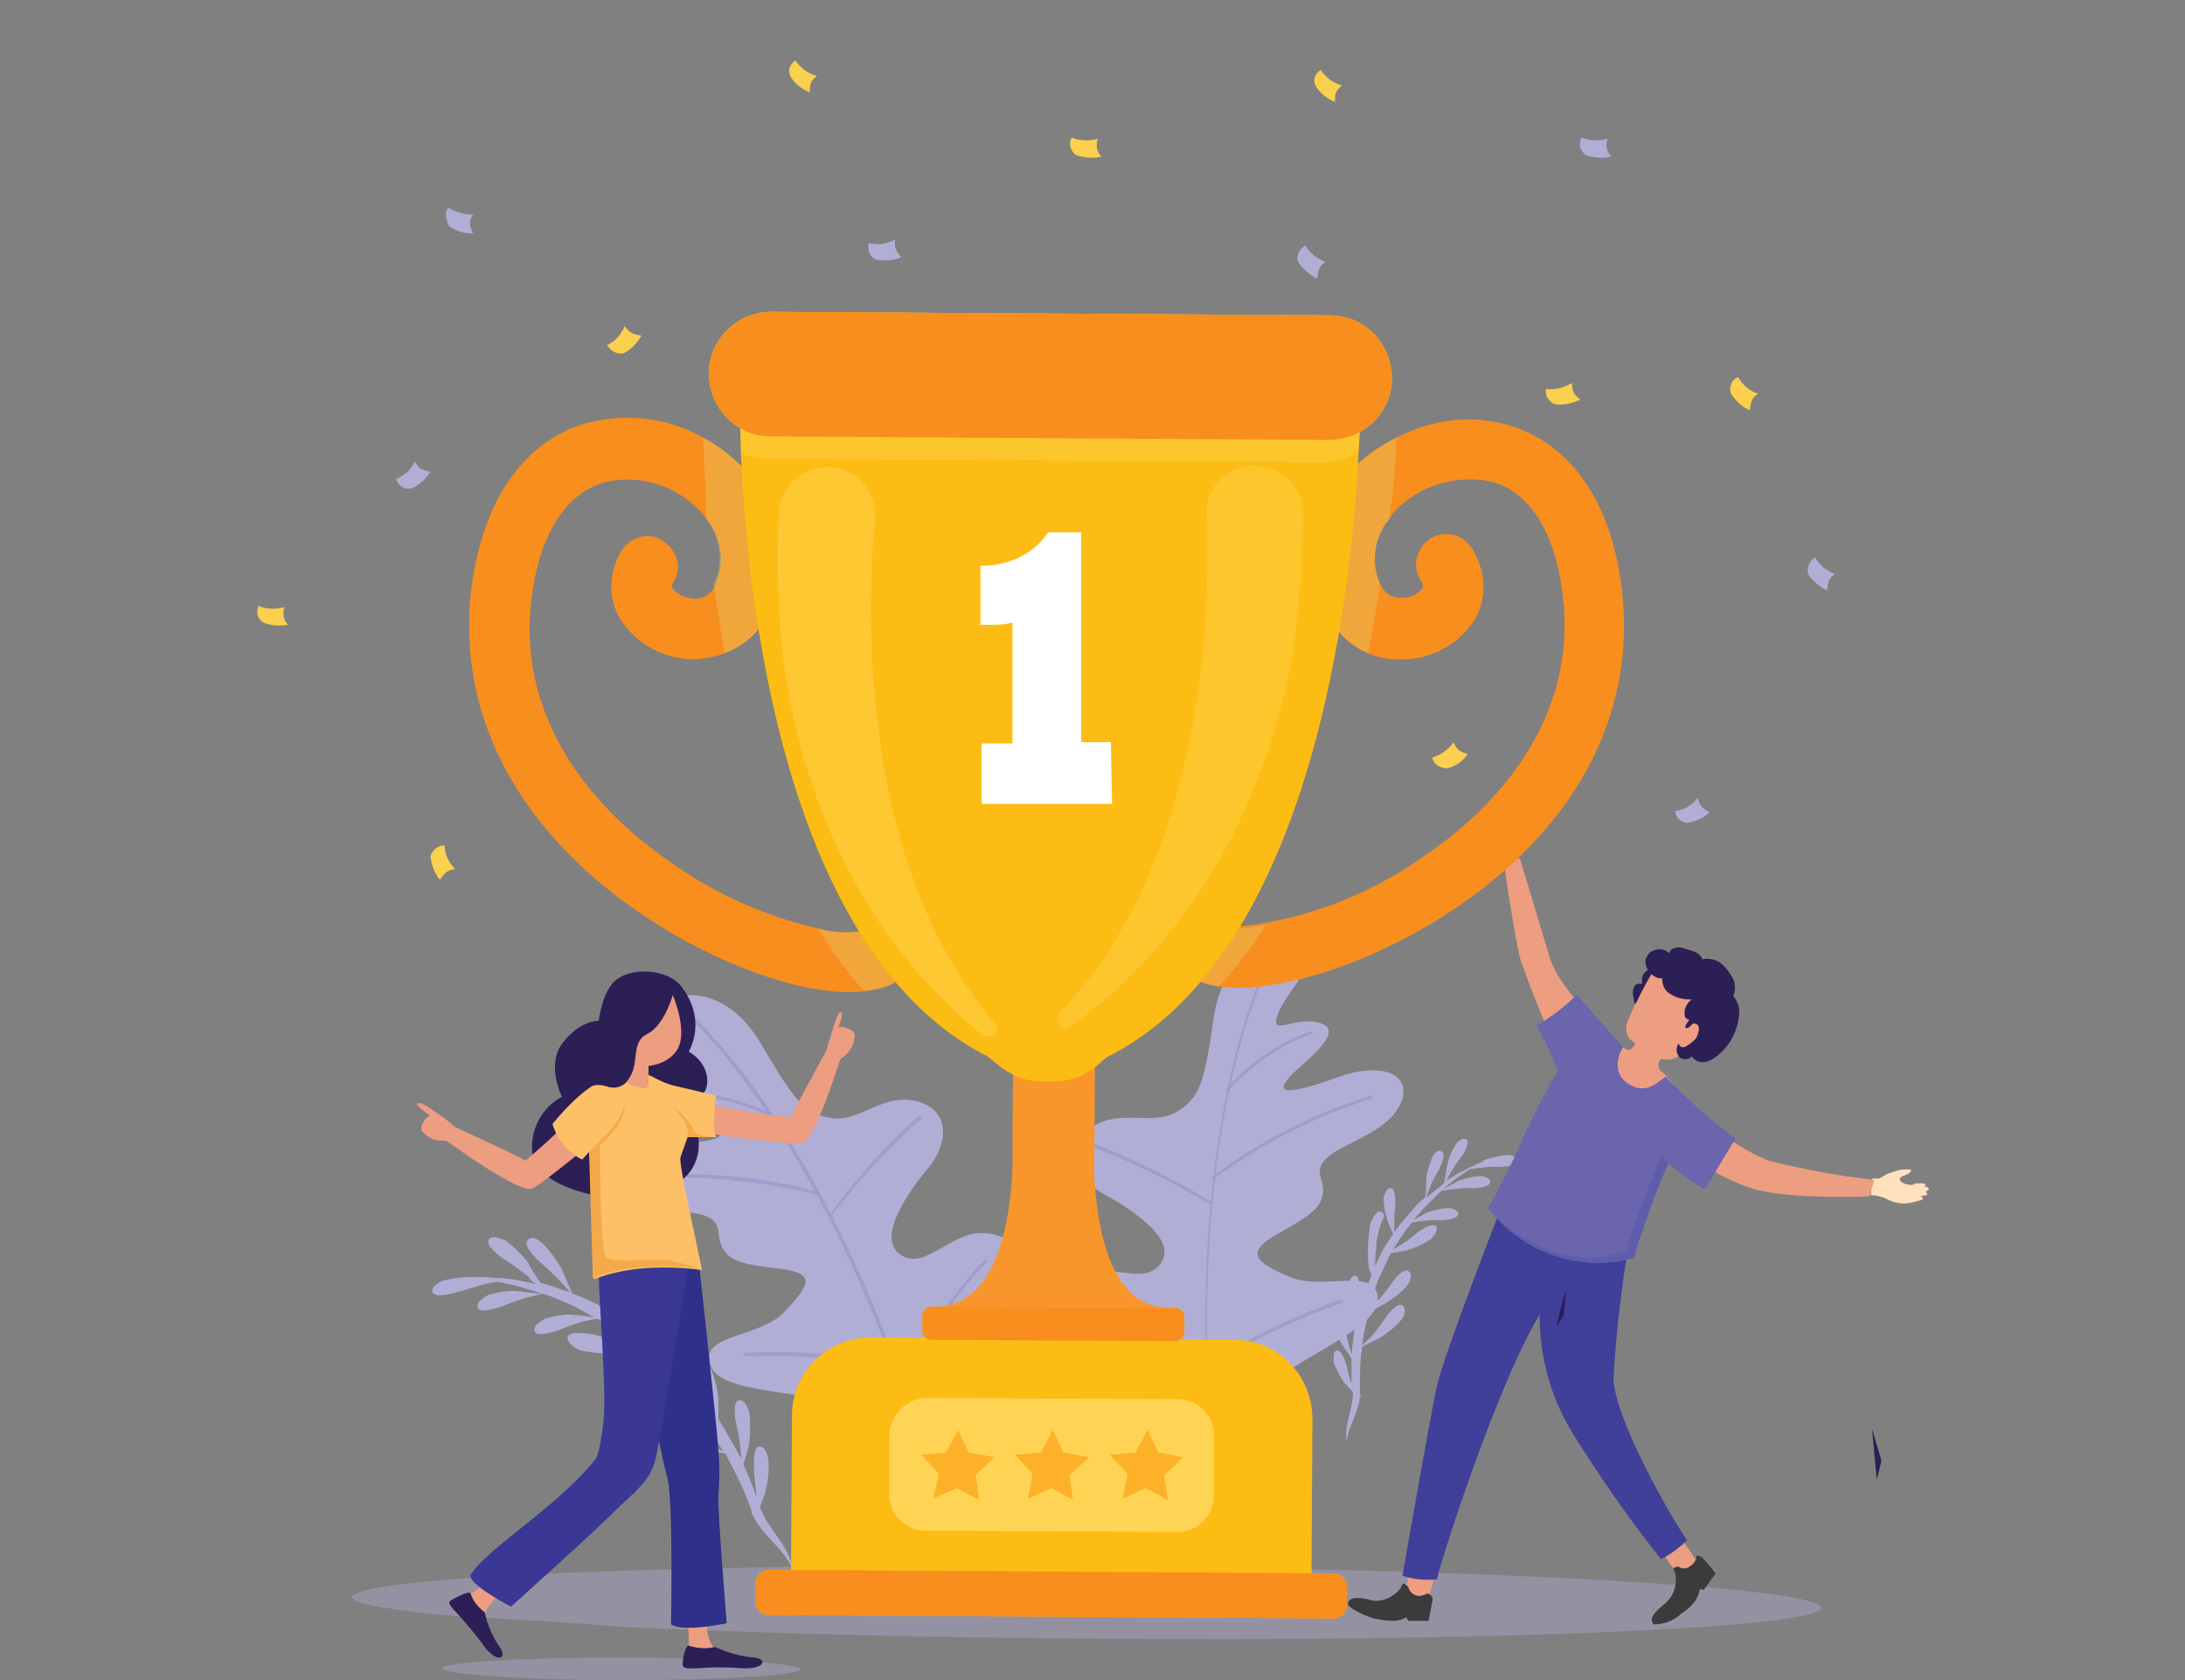
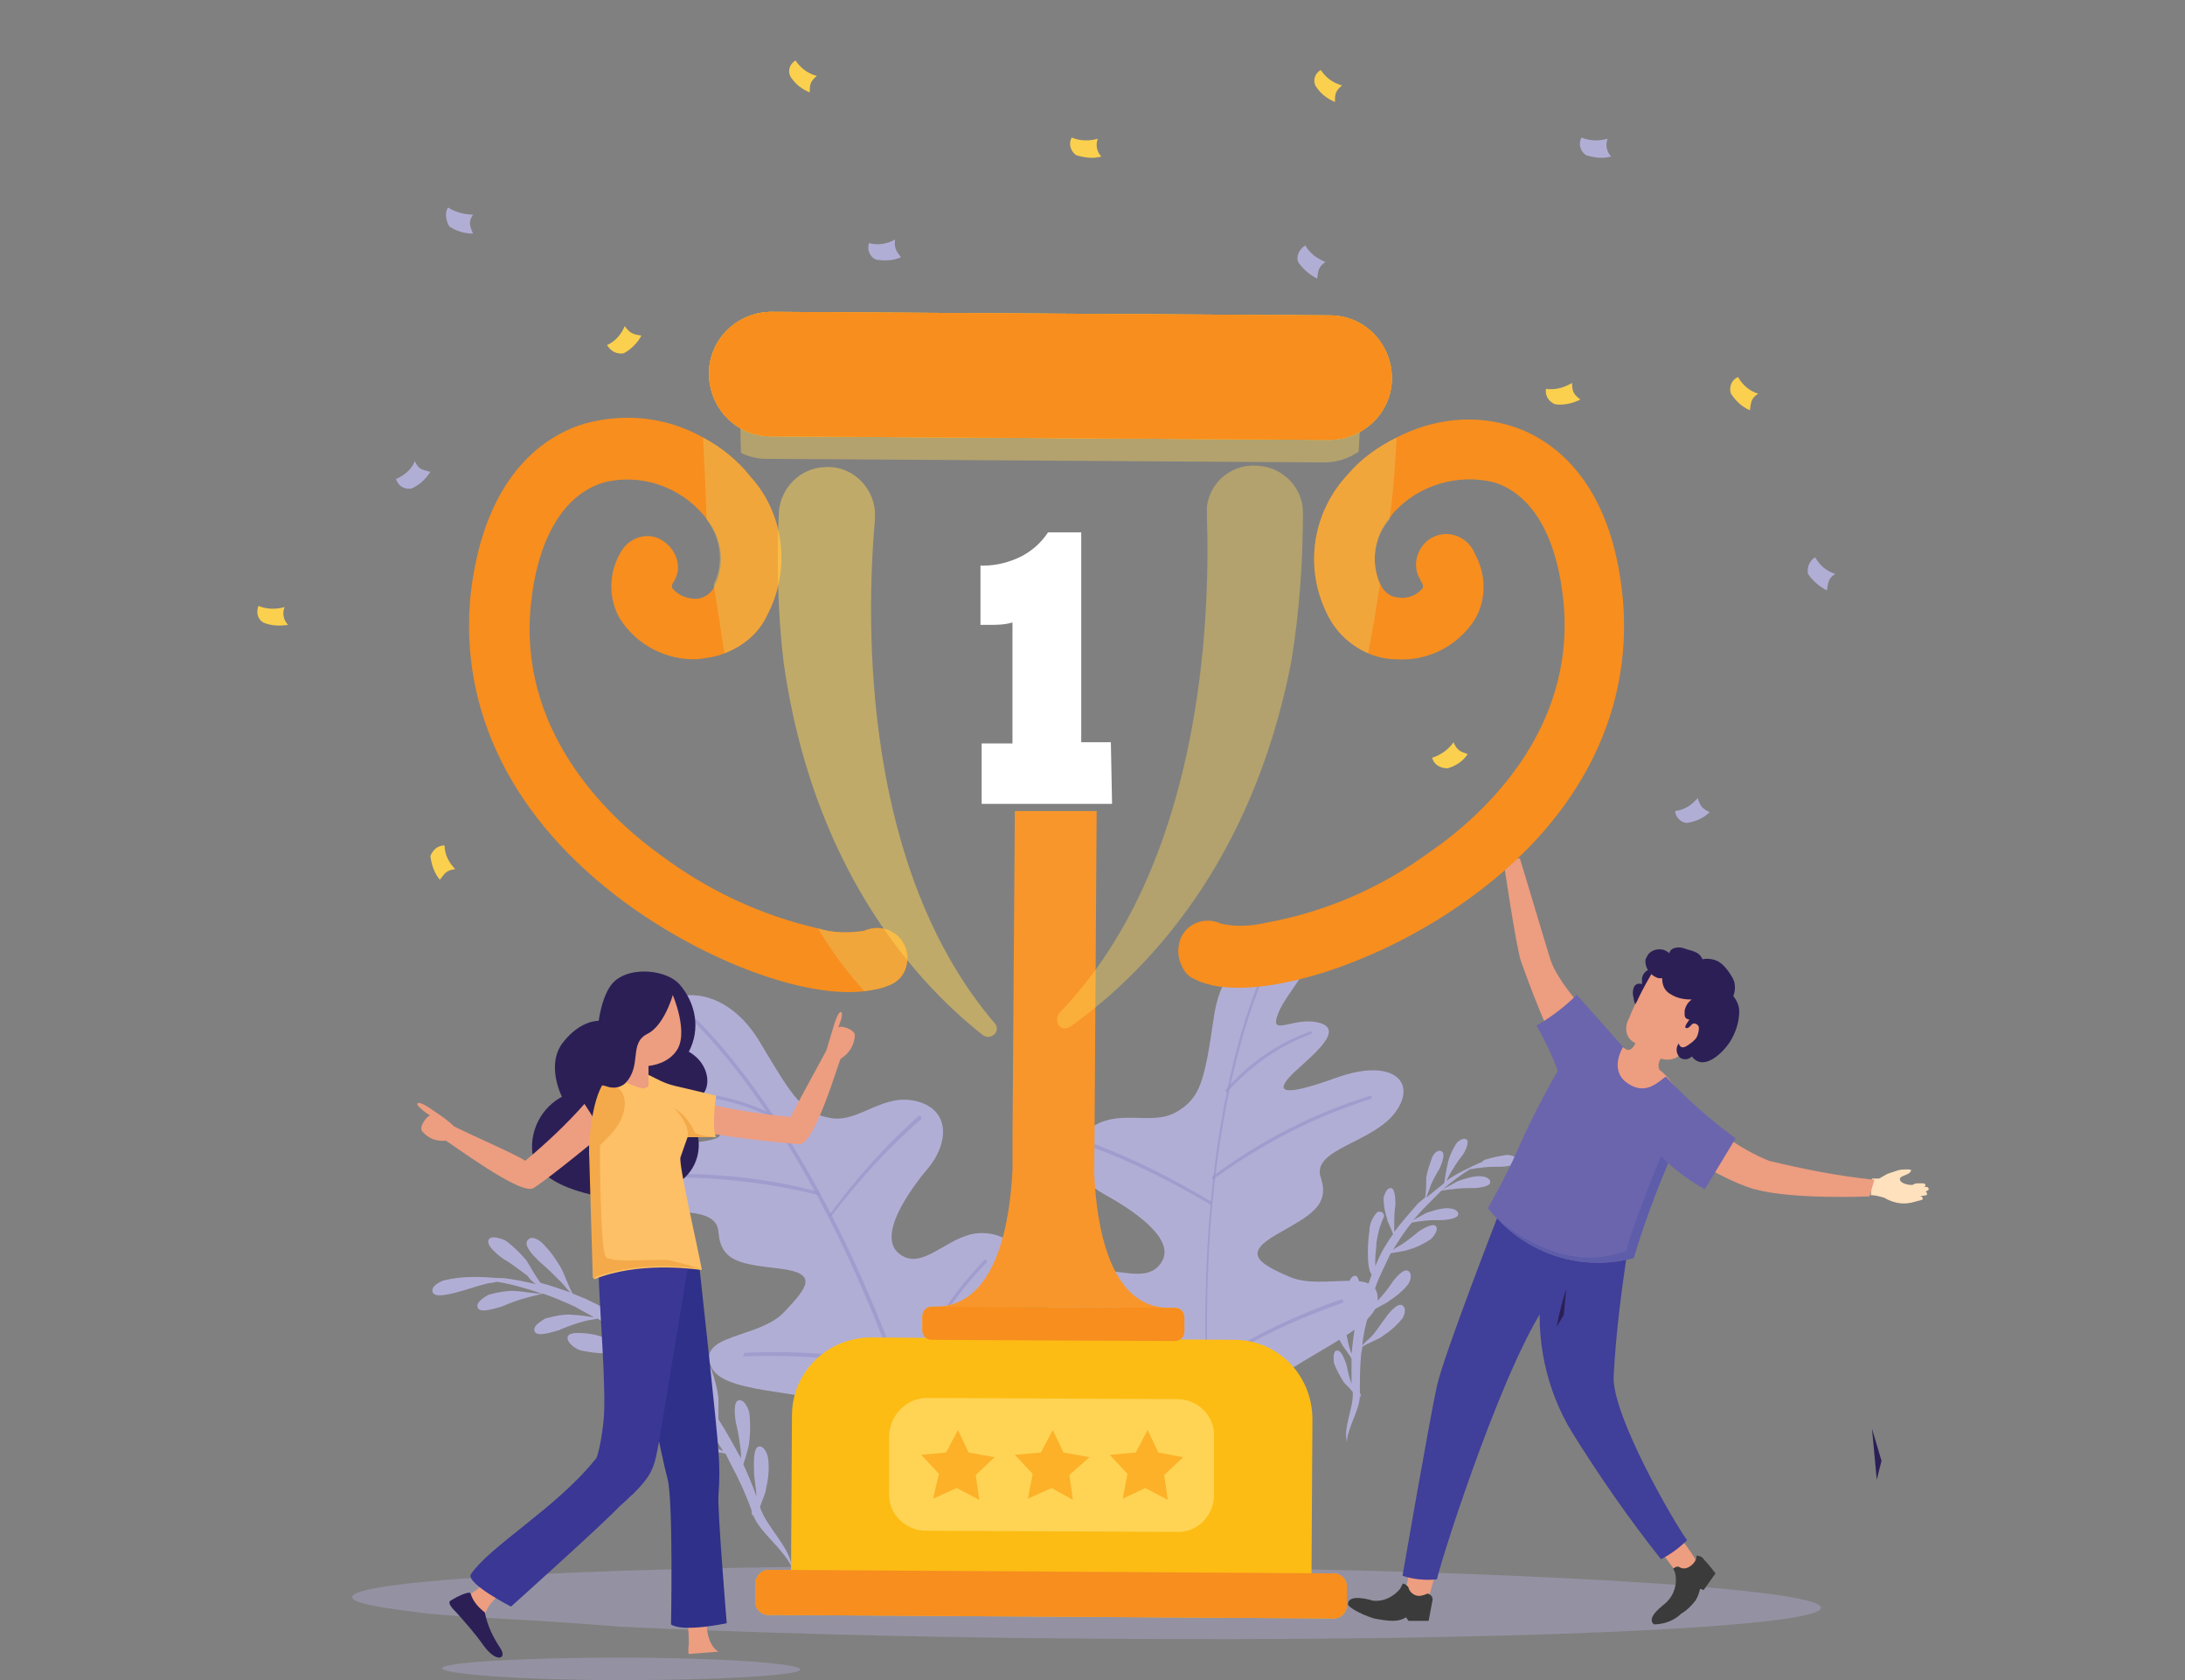
<svg xmlns="http://www.w3.org/2000/svg" version="1.1" id="katman_1" x="0px" y="0px" viewBox="0 0 184.3 141.7" style="enable-background:new 0 0 184.3 141.7;" xml:space="preserve">
  <rect x="0" y="0" width="184.3" height="141.7" fill="#808080" stroke="none" />
  <style type="text/css">
	.st0{fill:#B1AED6;}
	.st1{opacity:0.4;fill:#B1AED6;enable-background:new    ;}
	.st2{opacity:0.7;}
	.st3{fill:#9896CA;}
	.st4{fill:#FFE1BD;}
	.st5{fill:#ED9D80;}
	.st6{fill:#3A3B3A;}
	.st7{fill:#403F99;}
	.st8{fill:#6B65AE;}
	.st9{fill:#2C1F56;}
	.st10{fill:#5E5DA9;}
	.st11{fill:#FAD04E;}
	.st12{fill:#F8962B;}
	.st13{fill:#F78E1E;}
	.st14{opacity:0.5;fill:#EDBF59;enable-background:new    ;}
	.st15{fill:#FCBC13;}
	.st16{fill:#F7BC33;}
	.st17{opacity:0.4;fill:#FFD454;enable-background:new    ;}
	.st18{fill:#FCB129;}
	.st19{fill:#FFD454;}
	.st20{opacity:0.5;fill:#FFD454;enable-background:new    ;}
	.st21{fill:#FFFFFF;}
	.st22{fill:#2E3089;}
	.st23{fill:#3A3795;}
	.st24{fill:#FDC066;}
	.st25{fill:#F4AA4A;}
</style>
  <title>bursluluk</title>
  <g>
    <g id="katman_2_1_">
      <g id="katman_1-2">
        <path class="st0" d="M63.5,127.7c0,0.1,0,0.2,0,0.2c-0.1-0.2-0.1-0.3-0.1-0.5c-0.5-1.4-1.1-2.7-1.8-4l-0.4-0.8     c-0.7-0.2-2.2-0.2-2.7-0.3c-1-0.2-1.9-0.5-2.7-1c-0.3-0.2-1.1-1-0.8-1.4s1.9,0.3,2.3,0.6c0.8,0.5,1.6,1,2.5,1.4     c0.4,0.1,0.8,0.3,1.2,0.5c-0.7-1.1-1.4-2.2-2.1-3.3c-0.7-0.2-2.3-0.2-2.7-0.3c-1-0.2-1.9-0.5-2.7-1c-0.3-0.2-1.1-1-0.7-1.4     c0.4-0.4,1.9,0.3,2.3,0.6c0.8,0.5,1.6,1,2.5,1.4c0.4,0.1,0.8,0.3,1.2,0.5c-0.8-1.1-1.8-2.2-2.7-3.2c-0.7-0.7-1.4-1.3-2.1-1.9     c-0.8,0.1-1.8,0.3-2.1,0.3c-1,0.1-1.9,0-2.9-0.2c-0.4-0.1-1.3-0.7-1.1-1.2c0.2-0.5,2-0.2,2.4-0.1c0.9,0.3,1.9,0.5,2.8,0.7     c0.2,0,0.3,0,0.5,0.1c-1-0.8-2.1-1.5-3.2-2.2c-0.3,0.1-0.6,0.1-1,0.2c-0.8,0.2-1.6,0.5-2.3,0.8c-0.4,0.1-1.8,0.6-2,0.1     s0.6-0.9,0.9-1.1c0.8-0.2,1.6-0.4,2.4-0.3c0.3,0,1.1,0.1,1.7,0.2c-0.5-0.3-1.1-0.6-1.6-0.9c-0.9-0.4-1.8-0.8-2.7-1.1     c-0.4,0.1-0.8,0.2-1.2,0.3c-0.8,0.2-1.6,0.5-2.3,0.8c-0.4,0.1-1.8,0.6-2,0.1s0.6-0.9,0.9-1.1c0.8-0.2,1.6-0.4,2.5-0.3     c0.3,0,1.3,0.2,2,0.2c-1.2-0.4-2.5-0.8-3.8-1c-0.3,0.1-0.7,0.1-1,0.2c-0.8,0.2-1.6,0.5-2.4,0.7c-0.4,0.1-1.8,0.5-2,0     c-0.2-0.5,0.6-0.9,0.9-1c0.8-0.2,1.6-0.3,2.5-0.3c0.2,0,0.3,0,0.5,0c0.7,0,1.3,0.1,2,0.1h0.1l0,0c0.9,0.1,1.8,0.3,2.7,0.5     c-0.3-0.2-0.5-0.4-0.7-0.7c-0.7-0.5-1.3-1-2-1.4c-0.3-0.2-1.5-1.1-1.3-1.6s1.1-0.1,1.4,0c0.7,0.5,1.3,1.1,1.8,1.7     c0.2,0.3,0.8,1.4,1.2,1.9c0.8,0.2,1.6,0.5,2.5,0.8c-0.3-0.3-0.5-0.6-0.8-0.9c-0.6-0.6-1.2-1.2-1.8-1.7c-0.3-0.3-1.4-1.3-1-1.8     c0.4-0.5,1.1,0.1,1.3,0.3c0.6,0.6,1.1,1.3,1.5,2c0.2,0.3,0.7,1.7,1,2.2c0.3,0.1,0.7,0.3,1,0.4c1.3,0.6,2.6,1.3,3.8,2.1     c-0.1-0.2-0.1-0.5-0.2-0.7c-0.3-0.8-0.6-1.5-1-2.2c-0.1-0.3-0.7-1.7-0.3-2s1,0.5,1.1,0.8c0.3,0.8,0.5,1.6,0.6,2.4     c0,0.3,0,1.3,0,2c1.2,0.8,2.3,1.7,3.3,2.6c-0.1-0.3-0.2-0.5-0.3-0.8c-0.3-0.6-0.6-1.2-0.9-1.7c-0.5-0.9-1.1-1.7-1.9-2.4     c-0.2-0.2-0.2-0.5,0-0.7c0.1-0.1,0.3-0.2,0.5-0.2h0.1c0.8,0.2,1.3,1,1.7,1.8c0.3,0.6,1.9,3.7,1.5,4.6c1.1,1.2,2.1,2.4,2.9,3.8     c-0.3-0.7-0.6-1.5-1-2.2c-0.2-0.3-0.7-1.7-0.3-2s1,0.5,1.1,0.8c0.3,0.8,0.5,1.6,0.6,2.4c0,0.3,0,1.1,0,1.8     c0.7,1.1,1.3,2.2,1.9,3.3c0-0.2,0-0.3,0-0.5c-0.1-0.8-0.2-1.6-0.4-2.4c-0.1-0.4-0.3-1.9,0.2-2s0.8,0.7,0.9,1     c0.1,0.8,0.1,1.7,0,2.5c0,0.3-0.3,1.3-0.5,1.9c0.4,0.9,0.8,1.8,1.1,2.7c0-0.7-0.2-1.4-0.2-2.2c0-0.4-0.1-1.9,0.4-2     s0.8,0.8,0.8,1.1c0.1,0.8,0,1.7-0.2,2.5c0,0.3-0.3,0.9-0.5,1.5c0.6,1.8,2.5,3.3,2.7,5.1C66,130.5,64,129.2,63.5,127.7z" />
        <path class="st1" d="M153.6,135.6c0,1.7-27.8,2.9-62,2.6c-14.9-0.1-28.5-0.5-39.2-1c-8.7-0.7-12-0.7-16.2-1.1c-1-0.1,0.9,0.1,0,0     c-4.2-0.5-6.5-0.9-6.5-1.4c0-1.7,27.8-2.9,62-2.6C126,132.3,153.6,133.9,153.6,135.6z" />
        <path class="st0" d="M77.5,124.4c0,0-0.1-2.6-4-4.9c-4-2.5-12.3-1.6-13.5-4.2c-1.3-2.8,4-2.4,6.1-4.6c2.1-2.2,2.9-3.3-0.3-3.7     c-3.2-0.4-5-0.5-5.2-3.1s-5.2-1-7.9-2.8c-2.7-1.8-1.4-4.4,3.6-4.6s5.1-0.8,3.6-1.5s-5.8-1.7-4.1-3.2s4.6-0.4,3.1-2     s-5.1-2.6-3.5-4.6s5.9-2,8.7,2.7c2.8,4.7,3.6,6,6,6.4s4.4-2.2,7.3-1.4c2.9,0.8,2.5,3.7,0.9,5.6s-4.3,5.7-2.5,7.2     c1.8,1.5,3.7-1,6.1-1.6c2.7-0.6,6,1.5,3.6,5.4s-6.4,7-6,15.6C78.9,124.8,78.2,124.6,77.5,124.4z" />
        <g class="st2">
          <path class="st3" d="M78.7,124.9c-0.1,0-0.1,0-0.2-0.1C70,95.6,57.7,85.4,57.6,85.3s-0.1-0.1,0-0.2l0,0c0.1-0.1,0.2-0.1,0.2,0      c0.1,0.1,12.5,10.3,21,39.6C78.8,124.8,78.8,124.9,78.7,124.9L78.7,124.9z" />
        </g>
        <g class="st2">
          <path class="st3" d="M65.2,94.3C65.2,94.4,65.2,94.4,65.2,94.3c-2.6-1.3-5.5-2-8.4-1.9c-0.1,0-0.1,0-0.2-0.1l0,0      c0-0.1,0-0.1,0.1-0.2l0,0c2.9-0.1,5.9,0.6,8.5,1.9C65.3,94.2,65.3,94.3,65.2,94.3C65.3,94.3,65.2,94.3,65.2,94.3z" />
        </g>
        <g class="st2">
          <path class="st3" d="M70.1,102.6L70.1,102.6c-0.2-0.1-0.2-0.2-0.1-0.2c2.2-3,4.7-5.8,7.5-8.3c0.1,0,0.2,0,0.2,0.1      c0,0,0,0.1,0,0.2C74.9,96.8,72.4,99.6,70.1,102.6C70.2,102.6,70.1,102.6,70.1,102.6z" />
        </g>
        <g class="st2">
          <path class="st3" d="M69.1,100.8C69.1,100.8,69,100.8,69.1,100.8c-4.9-1.2-9.9-1.7-14.9-1.4c-0.1,0-0.1-0.1-0.2-0.1      c0-0.1,0.1-0.2,0.1-0.2l0,0c5-0.3,10,0.1,14.9,1.4C69.1,100.5,69.1,100.6,69.1,100.8L69.1,100.8      C69.2,100.7,69.1,100.8,69.1,100.8z" />
        </g>
        <g class="st2">
          <path class="st3" d="M75.7,115.7L75.7,115.7c-5-1.7-12.8-1.3-12.9-1.3c-0.1,0-0.1,0-0.1-0.1l0,0c0-0.1,0-0.1,0.1-0.2l0,0      c0.1,0,8-0.5,13,1.3c0.1,0,0.1,0.1,0.1,0.2l0,0C75.8,115.7,75.8,115.7,75.7,115.7L75.7,115.7z" />
        </g>
        <g class="st2">
          <path class="st3" d="M76.4,117.7L76.4,117.7c-0.1,0-0.2-0.1-0.2-0.2l0,0c1.6-6,6.8-11.2,6.8-11.2c0.1-0.1,0.1-0.1,0.2,0      c0.1,0.1,0.1,0.1,0,0.2l0,0C83.2,106.5,78,111.6,76.4,117.7C76.5,117.7,76.5,117.7,76.4,117.7z" />
        </g>
        <path class="st0" d="M114.7,117.7c0,0,0.1,0.1,0.1,0.2c0-0.1,0-0.3-0.1-0.4c0-1.1,0-2.1,0.1-3.2c0-0.2,0.1-0.4,0.1-0.7     c0.4-0.3,1.5-0.7,1.7-0.9c0.6-0.4,1.1-0.8,1.6-1.4c0.2-0.2,0.5-0.9,0.1-1.2s-1.2,0.7-1.4,1c-0.4,0.5-0.8,1.2-1.3,1.7     c-0.2,0.2-0.5,0.4-0.7,0.7c0.1-1,0.3-1.9,0.6-2.8c0.4-0.3,1.5-0.8,1.7-1c0.6-0.4,1.1-0.8,1.5-1.3c0.2-0.2,0.5-0.9,0.1-1.2     s-1.2,0.7-1.4,1c-0.4,0.6-0.8,1.1-1.3,1.6c-0.2,0.2-0.5,0.4-0.7,0.7c0.3-1,0.6-2,1-2.9c0.3-0.6,0.6-1.3,0.9-1.9     c0.5-0.1,1.3-0.2,1.5-0.3c0.7-0.2,1.3-0.5,1.9-0.9c0.2-0.2,0.7-0.8,0.4-1.1s-1.4,0.4-1.6,0.6c-0.5,0.4-1.1,0.9-1.7,1.2l-0.3,0.2     c0.5-0.8,1-1.6,1.6-2.3c0.2,0,0.5-0.1,0.7-0.1c0.6-0.1,1.2-0.1,1.8-0.1c0.3,0,1.4-0.1,1.4-0.5s-0.6-0.5-0.9-0.5     c-0.6,0-1.2,0.2-1.8,0.4c-0.2,0.1-0.7,0.4-1.1,0.6c0.3-0.3,0.6-0.7,0.9-1c0.5-0.5,1-1,1.5-1.5c0.3,0,0.6-0.1,0.9-0.1     c0.6-0.1,1.2-0.1,1.8-0.1c0.3,0,1.4-0.1,1.4-0.5s-0.6-0.5-0.9-0.5c-0.6,0-1.2,0.2-1.8,0.4c-0.2,0.1-0.9,0.5-1.3,0.7     c0.7-0.6,1.5-1.2,2.3-1.7c0.3,0,0.5-0.1,0.8-0.1c0.6-0.1,1.2-0.1,1.8-0.1c0.3,0,1.4-0.1,1.4-0.5s-0.7-0.5-0.9-0.5     c-0.6,0.1-1.2,0.2-1.8,0.4c-0.1,0-0.2,0.1-0.3,0.2c-0.5,0.2-0.9,0.4-1.3,0.6l0,0c-0.6,0.3-1.2,0.6-1.7,1c0.1-0.2,0.2-0.4,0.3-0.6     c0.3-0.5,0.6-1,1-1.5c0.2-0.2,0.7-1.2,0.4-1.4s-0.8,0.2-0.9,0.4c-0.3,0.5-0.6,1.1-0.7,1.7c-0.1,0.3-0.2,1.2-0.3,1.6     c-0.5,0.4-1,0.8-1.5,1.2c0.1-0.3,0.2-0.5,0.3-0.8c0.2-0.6,0.5-1.1,0.8-1.6c0.1-0.2,0.6-1.3,0.2-1.5s-0.7,0.3-0.8,0.5     c-0.2,0.6-0.4,1.1-0.5,1.7c0,0.3,0,1.3-0.1,1.7l-0.6,0.5c-0.7,0.8-1.4,1.6-2,2.4c0-0.2,0-0.3,0-0.5c0-0.6,0-1.2,0.1-1.8     c0-0.3,0-1.4-0.4-1.4s-0.5,0.6-0.6,0.8c0,0.6,0.1,1.2,0.3,1.8c0,0.2,0.4,0.9,0.5,1.3c-0.6,0.8-1.1,1.7-1.5,2.7c0-0.2,0-0.4,0-0.6     c0-0.5,0.1-0.9,0.1-1.4c0.1-0.7,0.3-1.5,0.6-2.1c0.1-0.2,0-0.4-0.2-0.5c-0.1,0-0.2,0-0.3,0l0,0c-0.4,0.4-0.7,1-0.7,1.7     c-0.1,0.5-0.3,3,0.2,3.6c-0.4,1.1-0.8,2.2-1.1,3.3c0-0.6,0.1-1.2,0.1-1.8c0-0.3,0-1.4-0.4-1.4s-0.5,0.6-0.6,0.8     c-0.1,0.6,0,1.2,0.2,1.8c0,0.2,0.3,0.8,0.5,1.2c-0.2,0.9-0.3,1.8-0.4,2.8c0-0.1-0.1-0.2-0.1-0.3c-0.2-0.6-0.3-1.2-0.4-1.8     c-0.1-0.3-0.3-1.3-0.7-1.3s-0.4,0.7-0.3,0.9c0.1,0.6,0.4,1.2,0.7,1.7c0.1,0.2,0.6,0.8,0.8,1.2c0,0.7,0,1.4,0,2.1     c-0.2-0.5-0.3-1-0.4-1.5c-0.1-0.3-0.4-1.3-0.8-1.3s-0.3,0.7-0.3,1c0.2,0.6,0.5,1.1,0.8,1.6c0.1,0.2,0.5,0.5,0.8,0.9     c0.1,1.3-0.8,2.9-0.5,4.2C113.7,120.3,114.7,118.9,114.7,117.7z" />
        <path class="st0" d="M103.3,124.6c0,0-0.8-2.4,1.9-6c2.8-3.8,10.8-6.1,11-8.9c0.2-3-4.6-0.8-7.4-2s-3.9-2-1.1-3.6     s4.5-2.4,3.7-4.8s4.4-2.9,6.3-5.5s-0.3-4.6-5-2.9s-5,1.1-3.9-0.1s4.8-3.8,2.6-4.5s-4.4,1.3-3.6-0.8s3.7-4.3,1.6-5.5     s-6.2,0.3-7,5.7s-1.1,6.9-3.2,8.1s-4.9-0.4-7.3,1.4s-1,4.3,1.2,5.5s6.1,3.7,4.9,5.7s-3.8,0.4-6.3,0.8c-2.8,0.4-5,3.6-1.3,6.4     s8.6,4.2,11.3,12.3C102.2,125.5,102.7,125,103.3,124.6z" />
        <g class="st2">
          <path class="st3" d="M102.4,125.5c0.1,0,0.1-0.1,0.1-0.2l0,0c-3-30.3,4.7-44.3,4.8-44.4s0.1-0.2,0-0.2s-0.2-0.1-0.2,0      c0,0,0,0,0,0.1C107,80.9,99.3,95,102.4,125.5C102.2,125.4,102.3,125.5,102.4,125.5L102.4,125.5L102.4,125.5z" />
        </g>
        <g class="st2">
          <path class="st3" d="M103.5,92.1C103.6,92.1,103.6,92.1,103.5,92.1c2-2.2,4.4-3.9,7.1-4.9c0.1,0,0.1-0.1,0.1-0.1      c0-0.1-0.1-0.1-0.2-0.1l0,0c-2.8,1-5.2,2.7-7.1,4.9C103.3,92,103.3,92,103.5,92.1L103.5,92.1z" />
        </g>
        <g class="st2">
          <path class="st3" d="M102.1,101.6C102.2,101.6,102.2,101.6,102.1,101.6c0.1-0.1,0.1-0.2,0-0.3c-3.2-1.9-6.5-3.6-10-4.9      c-0.1,0-0.2,0-0.2,0.1l0,0c0,0.1,0,0.2,0.1,0.2C95.5,98,98.9,99.7,102.1,101.6L102.1,101.6z" />
        </g>
        <g class="st2">
          <path class="st3" d="M102.3,99.5L102.3,99.5c4.1-3,8.5-5.3,13.3-6.8c0.1,0,0.1-0.1,0.1-0.2l0,0c0-0.1-0.1-0.1-0.1-0.1l0,0      c-4.8,1.5-9.3,3.8-13.3,6.8C102.2,99.3,102.2,99.3,102.3,99.5L102.3,99.5L102.3,99.5z" />
        </g>
        <g class="st2">
          <path class="st3" d="M101.7,115.8L101.7,115.8c4-3.4,11.5-5.9,11.5-5.9c0.1,0,0.1-0.1,0.1-0.2s-0.1-0.1-0.2-0.1l0,0      c-0.1,0-7.6,2.6-11.6,6c-0.1,0.1-0.1,0.1,0,0.2S101.7,115.9,101.7,115.8L101.7,115.8z" />
        </g>
        <g class="st2">
          <path class="st3" d="M101.8,118C101.8,118,101.9,118,101.8,118c0.1-0.1,0.1-0.1,0.1-0.2l0,0c-3.7-5-10.4-7.8-10.5-7.9      c-0.1,0-0.2,0-0.2,0.1l0,0c0,0.1,0,0.2,0.1,0.2S98,113,101.8,118L101.8,118z" />
        </g>
        <path class="st4" d="M162.1,101.2c0.2-0.1,0-0.3-0.1-0.3h-0.1l0.6-0.1c0.1-0.1,0-0.3-0.1-0.3l0.2-0.1c0.2-0.1,0-0.3-0.1-0.3h-0.3     h0.1c0.2-0.1,0.1-0.3-0.1-0.3c-0.1,0-0.2,0-0.3,0c-0.2,0-0.4,0-0.5,0.1s-0.9,0-1.1-0.3c-0.3-0.5,0.8-0.4,0.9-0.9     c0-0.1-0.7-0.1-1.1,0c-0.3,0.1-0.6,0.2-0.9,0.3c-0.2,0.1-0.5,0.3-0.7,0.4c-0.2,0-0.4,0-0.6,0l-0.1,1.4c0.4,0,0.7,0.1,1.1,0.2     c0.5,0.3,1.1,0.5,1.7,0.5c0.4,0,0.8-0.1,1.1-0.2L162.1,101.2z" />
        <path class="st5" d="M140.2,131c0.4,0.5,0.8,1.1,1.2,1.6c0.4,0.4,1.7-0.8,1.6-1.1c-0.5-0.8-1-1.5-1.6-2.2" />
        <path class="st6" d="M143.7,131.5c0.4,0.4,1,1.2,1,1.2l-1,1.4l-0.3-0.1c-0.1,0.4-0.2,0.7-0.4,1c-0.3,0.4-0.7,0.8-1.2,1.1     c-0.6,0.6-1.5,0.9-2.3,0.9c-0.7-0.6,0.8-1.6,1.1-1.9c0.6-0.6,0.9-1.5,0.7-2.4c-0.1-0.4-0.3-0.4,0-0.5c0.1-0.1,0.3-0.1,0.4,0     c0.4,0.2,0.8,0,1.1-0.3c0.2-0.2,0.3-0.4,0.3-0.7C143.3,131.2,143.6,131.3,143.7,131.5z" />
        <path class="st5" d="M119,132.1c-0.2,0.7-0.3,1.3-0.4,2c0,0.5,1.6,0.8,1.9,0.6c0.3-0.9,0.5-1.7,0.7-2.6" />
        <path class="st6" d="M120.8,135.1c-0.1,0.6-0.3,1.6-0.3,1.6h-1.7l-0.2-0.3c-0.3,0.2-0.7,0.3-1.1,0.3c-0.5,0-1.1-0.1-1.6-0.2     c-1.3-0.4-2.2-1-2.2-1.2c0-0.9,1.8-0.4,2.1-0.3c0.9,0.1,1.7-0.3,2.3-1c0.2-0.4,0.2-0.5,0.4-0.4c0.1,0.1,0.3,0.2,0.3,0.3     c0.1,0.4,0.5,0.7,0.9,0.7c0.2,0,0.5-0.1,0.7-0.2C120.8,134.5,120.9,134.8,120.8,135.1z" />
        <path class="st7" d="M126.6,101.9c0,0-4.8,12.3-5.4,15s-2.9,16-2.9,16c0.9,0.3,1.9,0.4,2.9,0.3c0.5-2.2,6-19.2,9.6-23.7     C134.4,105,126.6,101.9,126.6,101.9z" />
        <path class="st7" d="M130,108.7c-0.5,4.2,0.4,8.5,2.6,12.1c2.3,3.7,4.8,7.3,7.5,10.7c0.8-0.4,1.6-1,2.2-1.6     c-1.1-1.5-6.2-10.3-6.2-13.7c0.2-3.9,0.7-7.7,1.3-11.5l-5.6-1.3L130,108.7z" />
        <path class="st5" d="M157.7,100.9c0,0-6.4,0.3-9.7-0.6s-8.9-4.9-8.9-4.9l-6.6-5.1c-1.7-2.1-3.8-8.1-4.2-9.2s-1.5-8.6-1.5-8.6     l1.4-0.1c0,0,1.6,5.3,2.5,8.3c0.8,2.8,5.1,6.7,6.1,7.6l0,0l0.2,0.1c0.7,0.6,0.1,1.6,0.1,1.6l1.1,0.4c0,0,1.2-0.6,2,0     c0.1,0.1,0.2,0.2,0.3,0.3c1,1.1,3.6,5.1,8.7,7.2c2.9,0.7,5.9,1.3,8.9,1.6C157.8,100.5,157.7,100.9,157.7,100.9z" />
        <path class="st5" d="M140.5,90.8c-0.7,0.8-1.8,1.1-2.8,0.8c-1.1-0.4-1.6-1.7-1.2-2.8c0.1-0.2,0.2-0.4,0.3-0.5l0.2,0.1     c0.7,0.6,1.1-0.8,1.1-0.8l2.3,1.3c0,0-1,0.9-0.2,1.6C140.3,90.6,140.4,90.7,140.5,90.8z" />
        <path class="st8" d="M140.7,98.1c-1.1,2.6-2.1,5.3-2.9,8c-4,1.1-8.3-0.1-11.2-3c-0.4-0.4-0.8-0.8-1.1-1.2c0,0,1.6-2.8,2.5-4.9     s2.3-4.8,3.4-6.7c-0.5-1.3-1.1-2.6-1.8-3.8c1.2-0.7,2.4-1.6,3.4-2.6l3.9,4.4c0,0-1.2,1.9,0.3,3s2.5,0.1,3.3-0.5     c1.8,1.9,3.8,3.7,5.9,5.2l-2.6,4.3C142.7,99.7,141.6,98.9,140.7,98.1z" />
        <path class="st9" d="M139.7,81.7c-0.5-0.1-1.1,0.2-1.2,0.8c0,0.2,0,0.3,0,0.5c-0.3-0.1-0.6,0-0.7,0.3l0,0c-0.1,0.3-0.1,0.6,0,0.9     c0,0.3,0.2,0.7,0.4,0.9c0.2,0.1,0.5,0.2,0.7,0.1c0.2,0,0.3-0.1,0.5-0.2s0.3-0.3,0.4-0.4l1.3-1.7c0.1-0.1,0.2-0.2,0.1-0.4" />
        <path class="st5" d="M142.8,88.1c-0.3,0.3-0.7,0.6-1.1,0.9c-0.5,0.4-1.2,0.5-1.8,0.2c-0.7-0.3-1.4-0.8-2.1-1.3     c-0.7-0.4-0.8-1.3-0.4-2c0.2-0.5,0.4-1,0.7-1.5c0.5-1.1,1.1-2.1,1.7-3.1c0.2-0.2,0.3-0.6,0.7-0.4c1,0.4,2.1,1,3,1.6     c0.7,0.4,1.3,1,1.6,1.7c0.2,0.8,0.2,1.6-0.1,2.4c0,0.1-0.1,0.3-0.2,0.3" />
        <path class="st9" d="M142.7,86.4c0.2-0.2,0.6,0,0.6,0.3s-0.1,0.6-0.2,0.8c-0.2,0.3-0.5,0.5-0.8,0.7s-0.6,0.2-0.7-0.2     c-0.3,0.4-0.2,0.9,0.1,1.2c0.3,0.2,0.7,0.2,1-0.1c1,1.3,2.6-0.3,3.2-1.2c0.5-0.8,0.8-1.7,0.8-2.6c0-0.5-0.2-0.9-0.5-1.3     c0.2-0.5,0.2-1.1-0.1-1.6s-0.6-0.9-1-1.2c-0.4-0.3-1-0.4-1.5-0.3c-0.3-0.7-1-0.7-1.5-0.9s-1.2-0.1-1.3,0.4     c-0.5-0.5-1.3-0.4-1.7,0c-0.1,0.1-0.2,0.3-0.3,0.5c-0.1,0.7,0.4,1.4,1.1,1.6c0.1,0,0.2,0,0.3,0c0,0.6,0.2,1.1,0.8,1.4     c0.5,0.3,1.1,0.4,1.7,0.4c-0.3,0.2-0.5,0.5-0.6,0.9c0,0.4-0.1,0.7,0.4,0.8c0,0-0.5,0.6-0.3,0.7S142.7,86.4,142.7,86.4z" />
        <path class="st5" d="M125.9,68.4c0-0.2,0.3,0,0.3,0.1c0,0.2,0,0.1,0,0.1c0-0.2,0-0.4,0.1-0.6c0-0.2,0.2-0.1,0.3,0.1     c0-0.1,0-0.2,0-0.2c0-0.2,0.3-0.1,0.3,0.1c0,0.1,0,0.2,0,0.3c0,0,0-0.1,0-0.2c0-0.2,0.2-0.1,0.3,0c0,0.1,0,0.2,0,0.3     c0,0.2,0,0.4,0,0.5s0.1,0.9,0.4,1c0.5,0.2,0.3-0.8,0.7-1c0.1,0,0.2,0.7,0.1,1.2c0,0.3-0.1,0.6-0.2,0.9c-0.1,0.2-0.2,0.5-0.3,0.7     c0,0.2,0.1,0.4,0.1,0.6l-1.4,0.3c-0.1-0.3-0.2-0.7-0.3-1c-0.4-0.5-0.6-1-0.7-1.6c0-0.4,0-0.8,0-1.2L125.9,68.4z" />
        <path class="st10" d="M137.8,106.1c-4,1.1-8.3-0.1-11.2-3c6,4.6,10,2.5,10.6,2.4c0.2-1.4,2.9-8,2.9-8c0.2,0.2,0.4,0.4,0.6,0.6     C139.6,100.7,138.6,103.4,137.8,106.1z" />
        <path class="st9" d="M132.1,108.7c0,0-0.1,1.3-0.2,2.2l-0.6,1C131.5,110.8,131.8,109.7,132.1,108.7z" />
        <polygon class="st9" points="157.9,120.5 158.7,123.2 158.3,124.8    " />
        <path class="st11" d="M67.1,5.1c0.4,0.6,1,1.1,1.8,1.3c-0.6,0.5-0.6,0.8-0.6,1.4c-0.7-0.3-1.2-0.7-1.6-1.3     C66.4,6,66.6,5.4,67.1,5.1z" />
        <path class="st11" d="M111.4,5.9c0.4,0.6,1,1.1,1.8,1.3c-0.6,0.5-0.6,0.8-0.6,1.4c-0.7-0.3-1.2-0.7-1.6-1.3     C110.7,6.8,110.9,6.2,111.4,5.9z" />
        <path class="st0" d="M37.8,17.5c0.6,0.4,1.4,0.6,2.1,0.6c-0.4,0.6-0.3,0.9,0,1.6c-0.7,0-1.4-0.2-2-0.6     C37.6,18.6,37.5,17.9,37.8,17.5z" />
        <path class="st11" d="M51.2,29.1c0.7-0.3,1.2-0.9,1.5-1.6c0.4,0.6,0.7,0.7,1.4,0.8c-0.3,0.6-0.9,1.2-1.5,1.5     C52,29.9,51.5,29.6,51.2,29.1z" />
        <path class="st0" d="M73.3,20.5c0.7,0.2,1.5,0.1,2.2-0.3c-0.1,0.7,0.1,1,0.5,1.5c-0.7,0.3-1.4,0.3-2.1,0.2     C73.4,21.7,73.1,21.1,73.3,20.5z" />
        <path class="st0" d="M110.1,20.7c0.4,0.7,1,1.1,1.7,1.4c-0.6,0.4-0.6,0.7-0.7,1.4c-0.6-0.3-1.2-0.8-1.6-1.4     C109.3,21.6,109.6,21,110.1,20.7z" />
        <path class="st0" d="M153.1,47c0.4,0.7,1,1.2,1.7,1.4c-0.6,0.4-0.6,0.7-0.7,1.4c-0.6-0.3-1.2-0.8-1.6-1.4     C152.4,47.9,152.6,47.3,153.1,47z" />
        <path class="st11" d="M146.6,31.8c0.4,0.7,1,1.2,1.7,1.4c-0.6,0.4-0.6,0.7-0.7,1.4c-0.7-0.3-1.2-0.8-1.6-1.4     C145.8,32.6,146.1,32,146.6,31.8z" />
        <path class="st11" d="M130.4,32.8c0.8,0.1,1.5-0.1,2.2-0.5c0,0.8,0.2,1,0.7,1.4c-0.6,0.3-1.4,0.5-2.1,0.4     C130.6,33.9,130.3,33.3,130.4,32.8z" />
        <path class="st11" d="M120.8,63.9c0.7-0.2,1.4-0.7,1.8-1.3c0.3,0.7,0.6,0.8,1.2,1c-0.4,0.6-1,1-1.7,1.2     C121.4,64.8,120.9,64.4,120.8,63.9z" />
        <path class="st0" d="M133.4,11.6c0.7,0.3,1.5,0.3,2.2,0.1c-0.2,0.5-0.1,1.1,0.3,1.5c-0.7,0.2-1.4,0.1-2.1-0.1     C133.3,12.8,133.1,12.1,133.4,11.6z" />
        <path class="st11" d="M90.4,11.6c0.7,0.3,1.5,0.3,2.2,0.1c-0.2,0.5-0.1,1.1,0.3,1.5c-0.7,0.2-1.4,0.1-2.1-0.1     C90.3,12.8,90.1,12.1,90.4,11.6z" />
        <path class="st11" d="M21.8,51.1c0.7,0.3,1.5,0.3,2.2,0.1c-0.2,0.5-0.1,1.1,0.3,1.5c-0.7,0.1-1.4,0.1-2.1-0.2     C21.7,52.2,21.6,51.6,21.8,51.1z" />
        <path class="st11" d="M37.5,71.3c0,0.8,0.4,1.5,0.9,2c-0.8,0.1-0.9,0.4-1.3,0.9c-0.5-0.6-0.7-1.3-0.8-2     C36.5,71.7,36.9,71.3,37.5,71.3z" />
        <path class="st0" d="M33.4,40.4c0.7-0.3,1.3-0.8,1.6-1.5c0.3,0.7,0.6,0.7,1.3,0.9c-0.4,0.6-0.9,1.1-1.6,1.4     C34.1,41.3,33.6,41,33.4,40.4z" />
        <path class="st0" d="M141.3,68.4c0.8-0.1,1.4-0.5,1.9-1.1c0.2,0.7,0.4,0.9,1,1.2c-0.5,0.5-1.2,0.8-1.9,0.9     C141.8,69.4,141.3,68.9,141.3,68.4z" />
        <path class="st12" d="M92.3,99.1l0.2-30.7h-6.9l-0.2,27.9l0,0v2.4c-0.2,4-1.2,11.5-6.5,11.5l19.6,0.1     C93.5,110.2,92.5,103.2,92.3,99.1z" />
        <path class="st13" d="M59.3,36.9c1.5,0.8,2.9,1.9,4,3.3c2.9,3.2,3.4,7.9,1.4,11.7c-0.7,1.5-2,2.6-3.6,3.2     c-0.7,0.3-1.5,0.4-2.3,0.5c-2.6,0.1-5.1-1.2-6.5-3.4c-1-1.7-1-3.9,0.1-5.7c0.7-1.2,2.3-1.7,3.5-0.9s1.7,2.3,0.9,3.5l0,0     c-0.2,0.3-0.1,0.4-0.1,0.5c0.5,0.6,1.2,0.9,2,0.9c0.6,0,1.2-0.4,1.5-0.9c0-0.1,0.1-0.1,0.1-0.2c0.9-1.8,0.6-4-0.6-5.5     c-0.1-0.1-0.2-0.3-0.3-0.4c-2.1-2.5-5.4-3.6-8.5-2.8c-3.3,1-5.5,4.6-6.1,10.1c-1.2,10.7,6.3,18,10.9,21.3c4,3,8.5,5.1,13.3,6.2     c1.3,0.4,2.6,0.4,3.9,0.2c1.3-0.6,2.8,0,3.4,1.2c0.4,0.8,0.3,1.7-0.1,2.4c-0.3,0.5-0.7,0.8-1.2,1c-0.7,0.3-1.4,0.4-2.1,0.5     c-5,0.6-13.4-2.5-20.2-7.5c-9.5-7-14-16.2-13-26c1.2-10.4,6.6-13.5,9.7-14.4C52.8,34.8,56.3,35.2,59.3,36.9z" />
        <path class="st14" d="M76.3,79.8c0.3,0.8,0.3,1.6-0.1,2.3c-0.3,0.5-0.7,0.8-1.2,1c-0.7,0.3-1.4,0.4-2.1,0.5     c-1.5-1.7-2.8-3.4-3.9-5.3c1.3,0.4,2.6,0.4,3.9,0.2C74.3,77.9,75.8,78.5,76.3,79.8z" />
        <path class="st14" d="M59.3,36.9c1.5,0.8,2.9,1.9,4,3.3c2.9,3.2,3.4,7.9,1.4,11.7c-0.7,1.5-2,2.6-3.6,3.2c-0.3-2-0.6-3.9-0.9-5.8     c0.9-1.8,0.6-3.9-0.6-5.5C59.5,41.1,59.4,38.7,59.3,36.9z" />
        <path class="st13" d="M117.8,36.9c-1.6,0.8-3,1.8-4.1,3.1c-3,3.2-3.7,7.8-1.8,11.7c0.7,1.5,1.9,2.7,3.5,3.4     c0.7,0.3,1.5,0.5,2.3,0.5c2.6,0.2,5.1-1,6.6-3.2c1.1-1.7,1.1-3.9,0.1-5.7c-0.5-1.3-2-2-3.3-1.5s-2,2-1.5,3.3     c0.1,0.2,0.2,0.4,0.3,0.6c0.2,0.3,0.1,0.4,0.1,0.5c-0.5,0.6-1.2,0.9-2,0.8c-0.6,0-1.2-0.4-1.5-1c0-0.1-0.1-0.1-0.1-0.2     c-0.8-1.8-0.5-4,0.8-5.5l0.3-0.4c2.1-2.4,5.5-3.4,8.6-2.6c3.3,1.1,5.3,4.8,5.8,10.3c0.9,10.7-6.8,17.8-11.5,21     c-4,2.9-8.6,4.9-13.5,5.8c-1.3,0.3-2.6,0.4-3.9,0.1c-1.3-0.6-2.8-0.1-3.4,1.2l0,0c-0.3,0.8-0.3,1.6,0.1,2.4     c0.2,0.5,0.6,0.9,1.1,1.1c0.6,0.3,1.3,0.5,2,0.6c5,0.7,13.5-2.1,20.4-6.9c9.7-6.7,14.5-15.8,13.7-25.6     C136,40.3,130.7,37,127.7,36C124.4,34.9,120.9,35.3,117.8,36.9z" />
-         <path class="st14" d="M99.6,79.2c-0.4,0.7-0.3,1.6,0.1,2.3c0.2,0.5,0.6,0.9,1.1,1.1c0.6,0.3,1.3,0.5,2,0.6c1.5-1.6,2.8-3.4,4-5.2     c-1.3,0.3-2.6,0.4-3.9,0.1C101.6,77.4,100.2,78,99.6,79.2z" />
        <path class="st14" d="M117.8,36.9c-1.6,0.8-3,1.8-4.1,3.1c-3,3.2-3.7,7.8-1.8,11.7c0.7,1.5,1.9,2.7,3.5,3.4c0.4-2,0.7-3.9,1-5.8     c-0.8-1.8-0.5-4,0.8-5.5C117.6,41,117.7,38.7,117.8,36.9z" />
-         <path class="st15" d="M114.8,33.2c0,0,0,1.8-0.2,4.9C114,50,110.8,80.5,93.3,89.2l-0.8,0.7c-1.1,0.9-2.5,1.4-3.9,1.3h-0.9     c-1.2,0-2.4-0.5-3.4-1.3l-1-0.8C66.1,80.4,63,50.5,62.5,38.2c-0.1-3.3-0.1-5.3-0.1-5.3c0-2.9,3.5-3.7,3.5-3.7l45.5,0.3     C111.4,29.5,114.8,30.2,114.8,33.2z" />
        <path class="st16" d="M112.1,37.1L65,36.8c-2.9,0-5.2-2.4-5.2-5.3l0,0c0-2.9,2.4-5.2,5.3-5.2l47.1,0.3c2.9,0,5.2,2.4,5.2,5.3l0,0     C117.4,34.8,115,37.1,112.1,37.1L112.1,37.1z" />
        <path class="st17" d="M114.8,33.2c0,0,0,1.8-0.2,4.9c-0.9,0.6-1.9,0.9-2.9,0.9l-47.1-0.3c-0.7,0-1.5-0.2-2.1-0.5     c-0.1-3.3-0.1-5.3-0.1-5.3c0-2.9,3.5-3.7,3.5-3.7l45.5,0.3C111.4,29.5,114.8,30.2,114.8,33.2z" />
        <path class="st18" d="M112.1,37.1L65,36.8c-2.9,0-5.2-2.4-5.2-5.3l0,0c0-2.9,2.4-5.2,5.3-5.2l47.1,0.3c2.9,0,5.2,2.4,5.2,5.3l0,0     C117.4,34.8,115,37.1,112.1,37.1L112.1,37.1z" />
        <path class="st13" d="M112.1,37.1L65,36.8c-2.9,0-5.2-2.4-5.2-5.3l0,0c0-2.9,2.4-5.2,5.3-5.2l47.1,0.3c2.9,0,5.2,2.4,5.2,5.3l0,0     C117.4,34.8,115,37.1,112.1,37.1L112.1,37.1z" />
        <path class="st15" d="M73.5,112.8l30.6,0.2c3.7,0,6.6,3,6.6,6.7l0,0l-0.1,16.7l0,0l-43.9-0.3l0,0l0.1-16.7     C66.8,115.7,69.8,112.8,73.5,112.8L73.5,112.8z" />
        <path class="st18" d="M64.8,132.4l47.7,0.3c0.6,0,1.1,0.5,1.1,1.1v1.6c0,0.6-0.5,1.1-1.1,1.1l-47.7-0.3c-0.6,0-1.1-0.5-1.1-1.1     v-1.6C63.8,132.8,64.3,132.4,64.8,132.4z" />
        <path class="st13" d="M64.8,132.4l47.7,0.3c0.6,0,1.1,0.5,1.1,1.1v1.6c0,0.6-0.5,1.1-1.1,1.1l-47.7-0.3c-0.6,0-1.1-0.5-1.1-1.1     v-1.6C63.8,132.8,64.3,132.4,64.8,132.4z" />
        <path class="st19" d="M78.2,117.9l21.1,0.1c1.7,0,3.2,1.4,3.1,3.2v4.9c0,1.7-1.4,3.2-3.2,3.1l-21.1-0.1c-1.7,0-3.2-1.4-3.1-3.2     V121C75.1,119.3,76.5,117.9,78.2,117.9z" />
        <path class="st18" d="M78.6,110.2l20.5,0.1c0.4,0,0.8,0.3,0.8,0.8v1.2c0,0.4-0.3,0.8-0.8,0.8L78.6,113c-0.4,0-0.8-0.3-0.8-0.8     V111C77.8,110.5,78.2,110.2,78.6,110.2z" />
        <path class="st13" d="M78.6,110.2l20.5,0.1c0.4,0,0.8,0.3,0.8,0.8v1.2c0,0.4-0.3,0.8-0.8,0.8L78.6,113c-0.4,0-0.8-0.3-0.8-0.8     V111C77.8,110.5,78.2,110.2,78.6,110.2z" />
        <path class="st20" d="M73.8,43.8c-0.8,9.1-1,29.5,10.1,42.5c0.3,0.3,0.2,0.8-0.1,1c-0.3,0.2-0.6,0.2-0.9,0     c-6.1-4.8-14.4-14.5-16.8-31.4c-0.5-4.2-0.6-8.5-0.4-12.8c0.2-2,1.8-3.6,3.8-3.7l0,0c2.2-0.2,4.1,1.5,4.3,3.7     C73.8,43.3,73.8,43.6,73.8,43.8z" />
        <path class="st17" d="M101.8,43.5c0.3,9.1-0.5,29.5-12.4,41.9c-0.3,0.3-0.3,0.7-0.1,1.1c0.3,0.3,0.7,0.3,1.1,0     c6.4-4.6,15.2-13.8,18.5-30.6c0.7-4.2,1-8.5,1-12.7c0-2-1.6-3.7-3.6-3.9l0,0c-2.2-0.3-4.2,1.2-4.5,3.4     C101.8,43,101.8,43.2,101.8,43.5z" />
        <polygon class="st18" points="81.7,122.5 83.9,122.9 82.3,124.4 82.6,126.5 80.7,125.5 78.7,126.4 79.2,124.3 77.7,122.7      79.8,122.5 80.8,120.6    " />
        <polygon class="st18" points="89.7,122.5 91.9,122.9 90.2,124.4 90.5,126.5 88.7,125.5 86.7,126.4 87.1,124.3 85.6,122.7      87.8,122.5 88.8,120.6    " />
        <polygon class="st18" points="97.7,122.5 99.8,122.9 98.2,124.4 98.5,126.5 96.6,125.5 94.7,126.4 95.1,124.3 93.6,122.7      95.8,122.5 96.8,120.6    " />
        <path class="st21" d="M93.8,67.8h-11v-5.1h2.6V52.5c-0.7,0.2-1.3,0.2-2,0.2c-0.2,0-0.4,0-0.7,0v-5H83c1.1,0,2.2-0.3,3.2-0.8     c0.9-0.5,1.6-1.1,2.2-2h2.8v17.7h2.5L93.8,67.8z" />
        <path class="st1" d="M67.5,140.8c0,0.5-6.8,0.9-15.1,0.9s-15.1-0.5-15.1-1s6.8-0.9,15.1-0.9S67.5,140.3,67.5,140.8z" />
        <path class="st9" d="M50.5,86.1c0,0,0.3-2.5,1.4-3.4c1.4-1.2,4.3-0.9,5.4,0.3c1.4,1.6,1.8,3.8,0.8,5.7c2.1,1.2,2,3.9,0.2,4.1     l0.6,3.2c0.3,2.1-1.1,4-3.2,4.3l-3.8,0.8c0,0-6.6-0.6-7-3.9c-0.2-1.9,0.8-3.8,2.5-4.7c0,0-1.4-2.7,0.1-4.6S50.5,86.1,50.5,86.1z" />
        <path class="st5" d="M59.9,95.6c2.5,0.4,5,0.7,7.5,0.9c1.3,0.1,3.3-6.8,3.5-7.2c0.7-0.4,1.2-1.2,1.2-2c0-0.5-1.3-0.9-1.4-0.6     c0.2-0.6,0.3-0.8,0.3-1c0.1-0.4-0.2-0.8-0.7,0.9c-0.2,0.7-0.4,1.3-0.6,2c-0.8,1.5-2.8,5.1-3,5.6c-2.4-0.2-4.7-0.6-7.1-1.1     L59.9,95.6z" />
        <path class="st5" d="M50.9,95.6c0,0-4.6,3.8-5.9,4.6c-1,0.7-7-3.8-7.4-4c-0.8,0.1-1.5-0.2-2-0.8c-0.3-0.4,0.5-1.4,0.7-1.3     c-0.6-0.4-0.7-0.5-0.9-0.7c-0.4-0.3-0.3-0.8,1.2,0.3c0.6,0.4,1.2,0.8,1.7,1.3c1.6,0.8,5.5,2.5,6,2.9c1.8-1.5,3.5-3.1,5-4.8     L50.9,95.6z" />
        <path class="st5" d="M57.9,136.7c0.2,0.7,0.2,1.3,0.2,2c-0.1,0.6,0,0.8,0,0.8l2.5-0.2c0,0-1.1-0.5-1-2.9S57.9,136.7,57.9,136.7z" />
-         <path class="st9" d="M58.1,138.8c0.7,0.2,1.4,0.3,2.2,0.1c1.1,0.5,2.2,0.8,3.3,0.9c1.2,0.1,0.9,1-1,0.9c-1.3-0.1-2.5-0.1-3.8,0     c-0.4,0-1.1,0.1-1.2-0.2S57.8,138.7,58.1,138.8z" />
        <path class="st22" d="M58.9,106c0,0,1.6,14.5,1.7,16.4c0.1,1.2,0.1,2.5,0,3.7s0.7,10.8,0.7,10.8s-3.7,0.8-4.7,0.1     c0,0,0.2-10.5-0.3-12.3S54,113.8,54,113.8l2.2-9.3L58.9,106z" />
        <path class="st23" d="M50.9,119.9c0,0-0.3,3.1-0.9,3.6c-0.4,0.9-0.4,0.9,0.2,1.3c0.9,0.6,2.8,1.6,3.2,1.2     c1.7-1.7,1.8-2.3,2.2-4.5c0.1-0.5,2.5-15.1,2.5-15.1s-7.6-1.1-7.6,1S51.2,117.5,50.9,119.9z" />
        <path class="st5" d="M41.5,132.9c-0.5,0.5-1,1-1.6,1.4c-0.6,0.3-0.7,0.5-0.7,0.5l1.7,1.7c0,0-0.2-1.1,1.9-2.5     C44.9,132.6,41.5,132.9,41.5,132.9z" />
        <path class="st9" d="M39.7,134.4c0.2,0.7,0.7,1.2,1.2,1.6c0.2,1.1,0.7,2.1,1.3,3s-0.3,1.3-1.4-0.2c-0.7-1-1.5-1.9-2.3-2.8     c-0.3-0.3-0.8-0.8-0.5-1S39.6,134.1,39.7,134.4z" />
        <path class="st23" d="M50.2,123.1c-3.3,4.1-8.9,7.3-10.5,9.7c-0.3,0.8,3.4,2.7,3.4,2.7s7.7-6.9,9.2-8.5c0.6-0.5,1.2-1.1,1.7-1.7     C52.5,124.9,51.2,121.9,50.2,123.1z" />
        <path class="st24" d="M57.4,97.6c-0.2,0.5,1.5,7.8,1.8,9.5h-0.1c-0.8-0.1-5.3-0.7-9,0.8l-0.3-10.3v-0.4c0,0,0-0.4,0-1l0,0     c0.1-1.6,0.4-3.2,1.1-4.6c0.3-0.7,1-1.1,1.7-1.2c2.3-0.2,2.3,0.7,4.4,1.2l3.4,0.8c0,0-0.4,2.7,0,3.5H58     C58,95.9,57.6,97,57.4,97.6z" />
        <path class="st5" d="M56.7,83.8c0,0,1.5,3.4,0.3,4.9c-0.5,0.7-1.4,1.1-2.3,1.2v1.7c-0.1,0.1-0.3,0.2-0.5,0.2     c-0.7-0.2-1.3-0.4-1.8-0.8v-6.5L56.7,83.8z" />
        <path class="st25" d="M51.4,95.8c-0.8,0.8-1.3,1.3-1.7,1.7v-0.4c0,0,0-3.6,1.1-5.6c0.2,0,0.4-0.1,0.5-0.1     C53.2,91.7,53.1,94.1,51.4,95.8z" />
        <path class="st25" d="M60.4,95.9c0,0-1.6-0.1-1.8-0.4c-0.4-0.9-1-1.6-1.8-2.1c0,0,1.4,1.3,1.2,2.5H60.4z" />
        <path class="st25" d="M59,107c-0.8-0.1-5.3-0.7-9,0.8l-0.3-10.3v-0.4c0,0,0-0.4,0-1l0.9,0.3c0,0,0,9,0.5,9.6s4.4,0.1,5.4,0.3     C57.3,106.5,58.2,106.7,59,107z" />
-         <path class="st24" d="M46.6,94.8c0,0,3-3.8,4.8-3.7s1.7,2.6,0,4.3s-2.3,2.4-2.3,2.4C47.9,97.2,47,96.1,46.6,94.8z" />
        <path class="st9" d="M56.9,83.4c0,0-0.7,3-2.3,3.8s-0.4,2.7-1.9,4.2c-0.5,0.4-1.1,0.4-1.6,0.2c-0.7-0.2-1.5-0.1-2.1,0.5l-0.1,0.2     c-2-1.3,3-8.4,3-8.4L56.9,83.4z" />
      </g>
    </g>
  </g>
</svg>